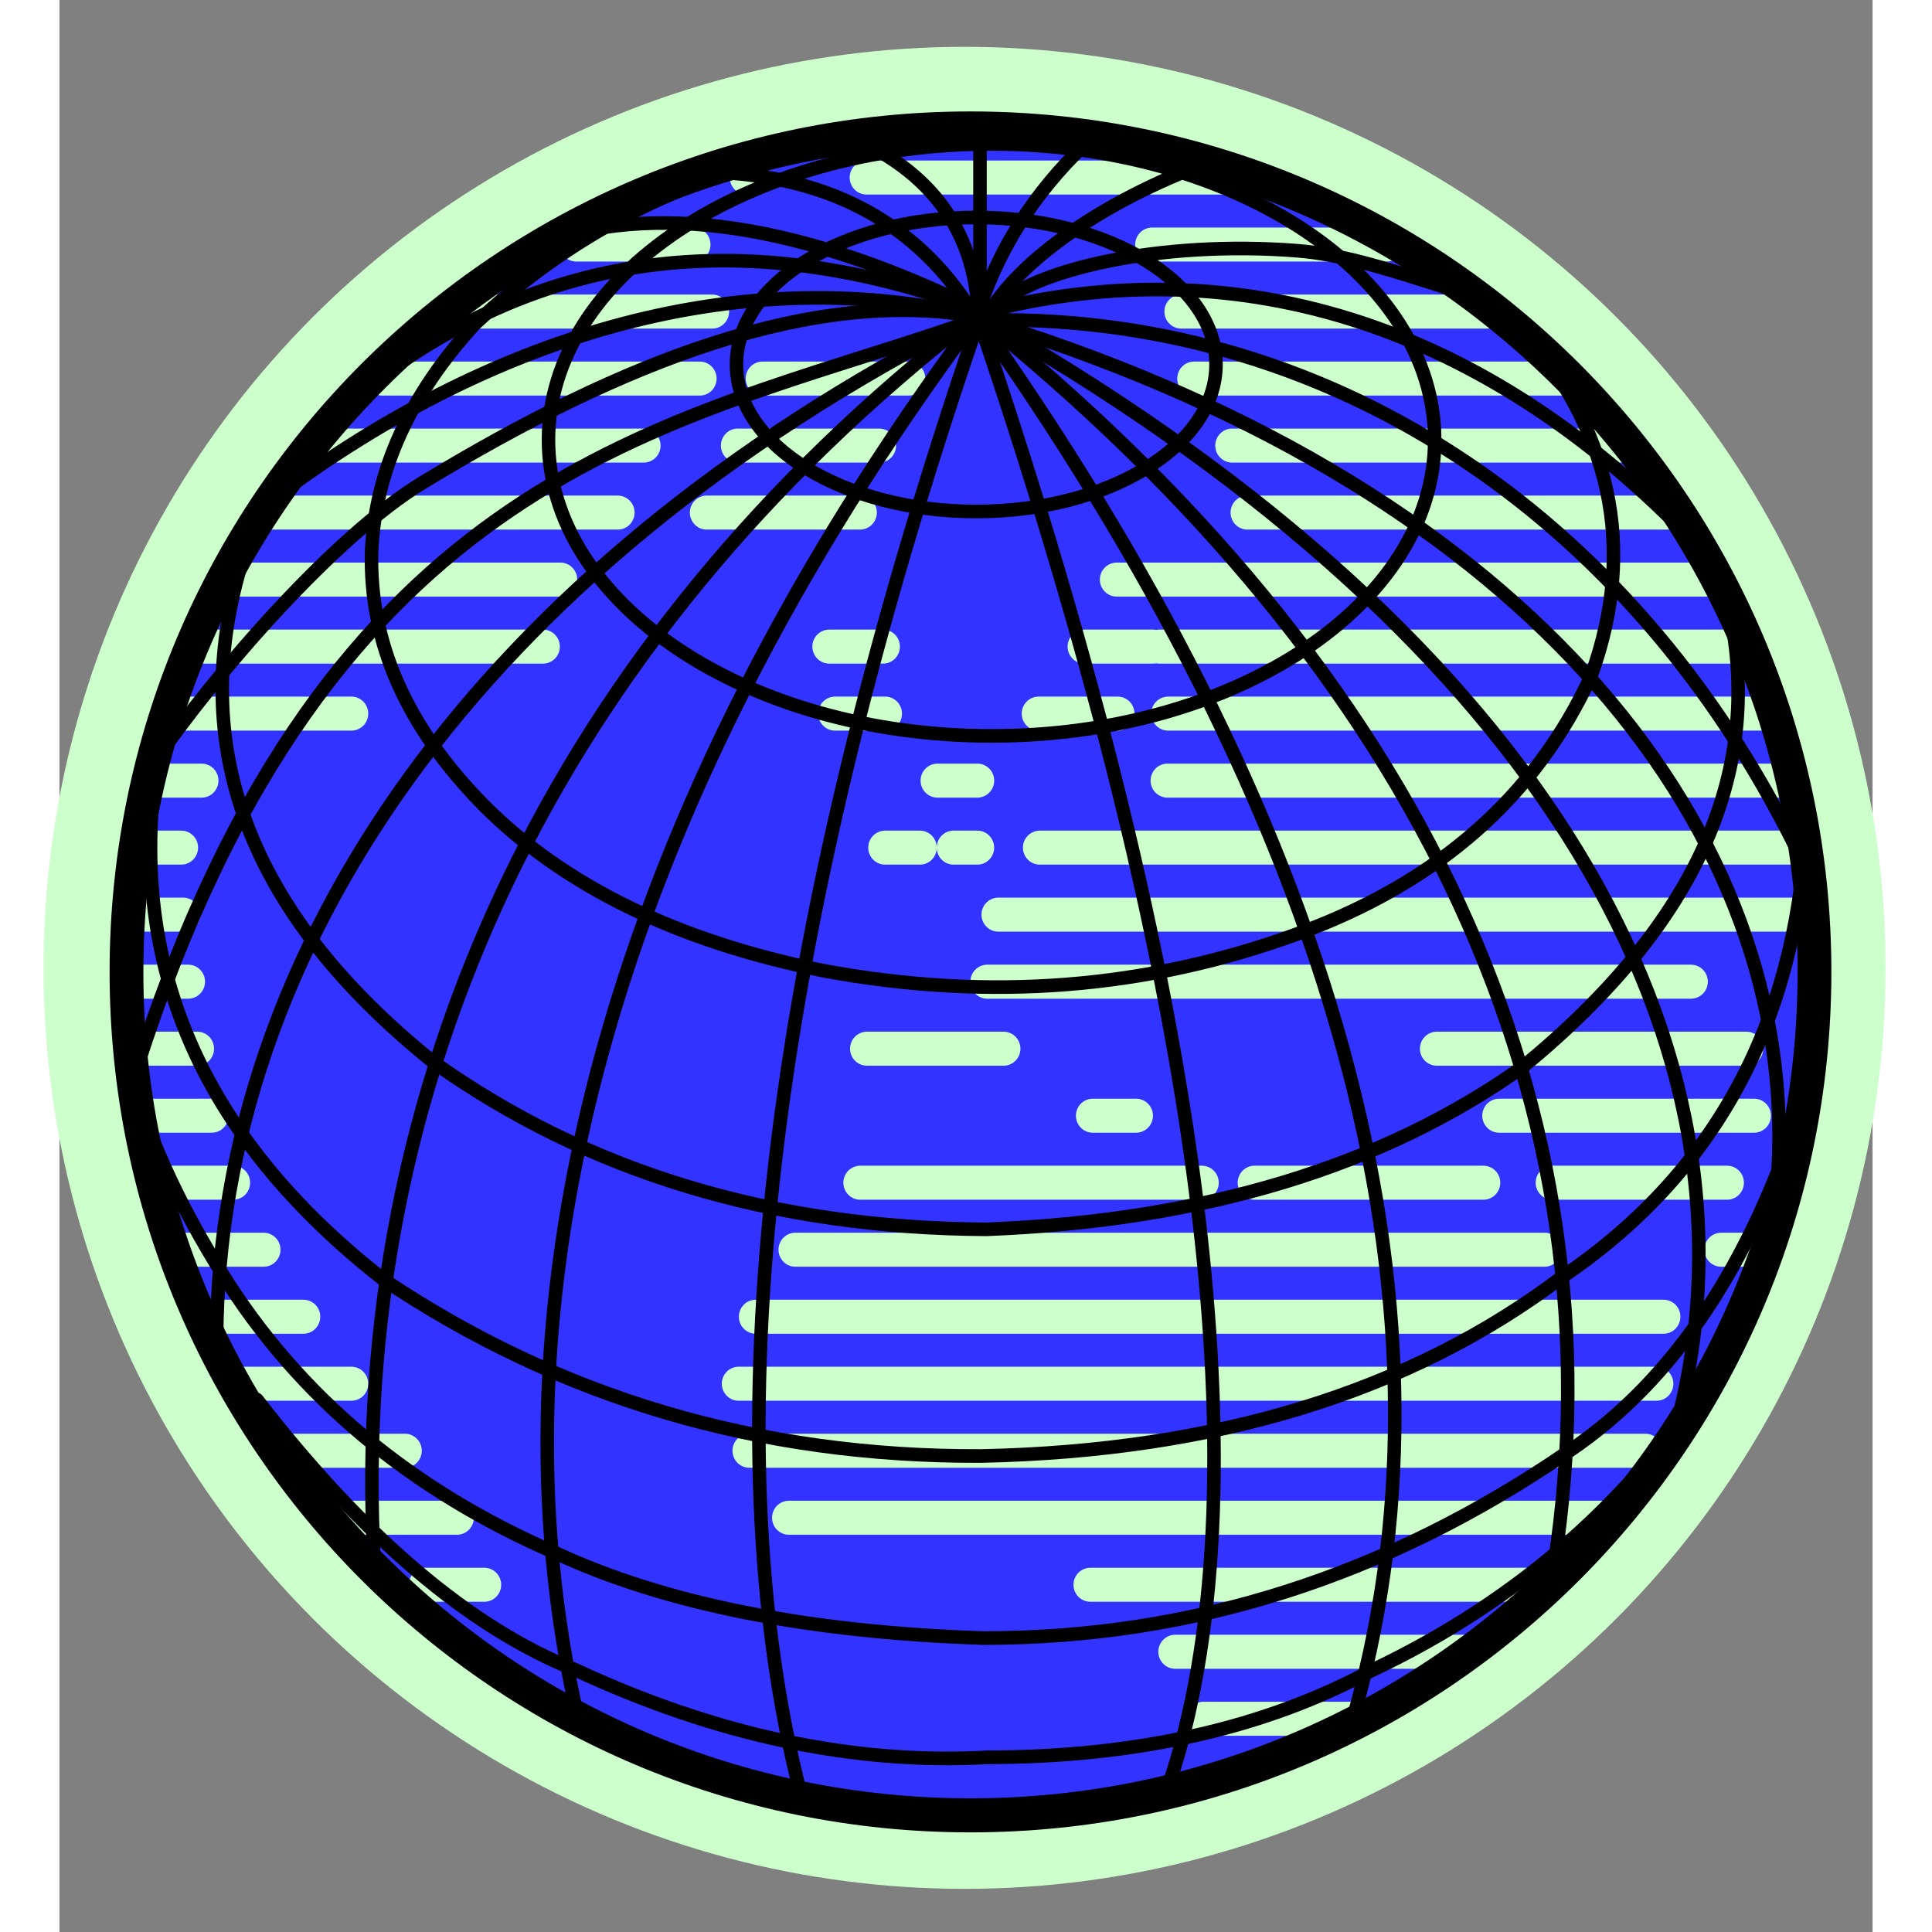
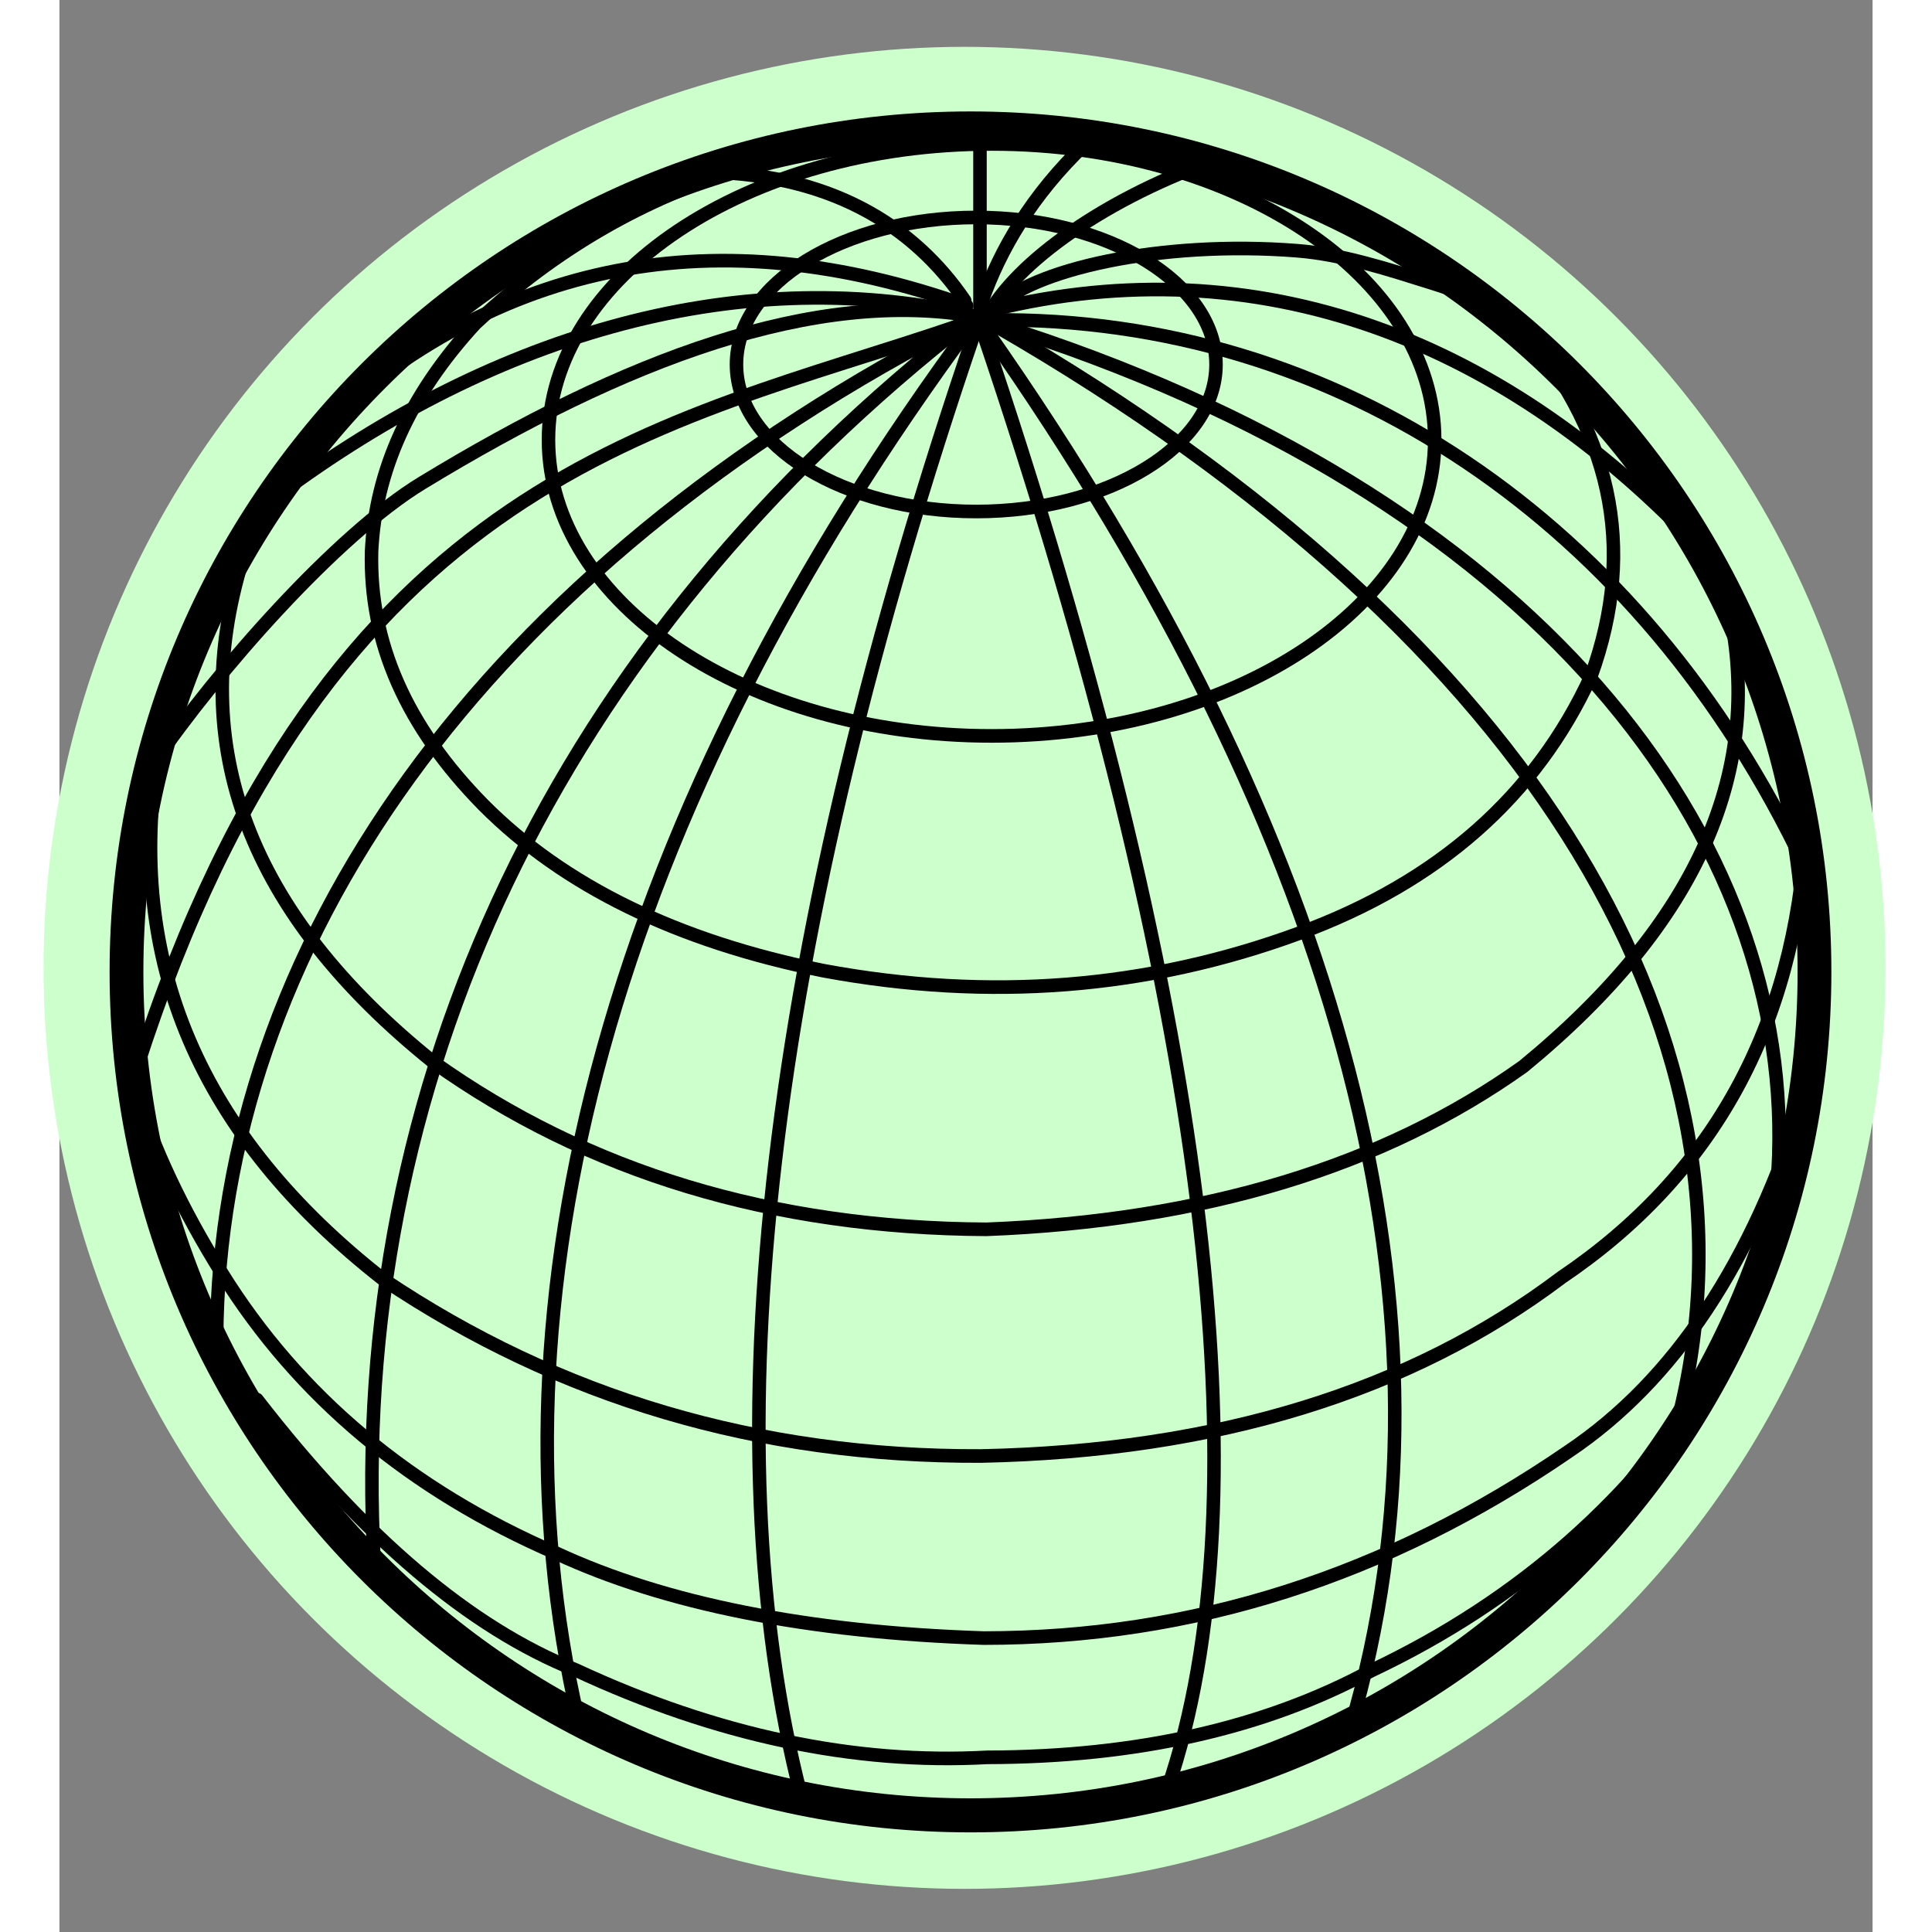
<svg xmlns="http://www.w3.org/2000/svg" xmlns:ns1="http://sodipodi.sourceforge.net/DTD/sodipodi-0.dtd" xmlns:ns2="http://www.inkscape.org/namespaces/inkscape" width="65" height="65" viewBox="0 0 61 65" fill="none" version="1.1" id="svg13" ns1:docname="logo.svg" ns2:version="1.1.2 (0a00cf5339, 2022-02-04)">
  <rect x="0" y="0" width="61" height="65" fill="#808080" stroke="none" />
  <ns1:namedview id="namedview15" pagecolor="#ffffff" bordercolor="#666666" borderopacity="1.0" ns2:pageshadow="2" ns2:pageopacity="0.0" ns2:pagecheckerboard="0" showgrid="false" ns2:zoom="6.4561159" ns2:cx="-17.347892" ns2:cy="40.891459" ns2:window-width="1920" ns2:window-height="1036" ns2:window-x="0" ns2:window-y="24" ns2:window-maximized="1" ns2:current-layer="svg13" />
  <defs id="defs11">
    <linearGradient id="paint0_linear_89_8" x1="30.5" y1="0" x2="30.5" y2="65" gradientUnits="userSpaceOnUse">
      <stop stop-color="#6364FF" id="stop6" />
      <stop offset="1" stop-color="#563ACC" id="stop8" />
    </linearGradient>
  </defs>
  <g id="g7977" transform="matrix(1.041,0,0,1.041,-78.854,169.738)">
    <circle style="fill:#cdffcc;fill-opacity:1;stroke:none;stroke-width:1.687;stroke-linecap:round;stop-color:#000000" id="ellipse93326-2" cx="105" cy="-131.773" r="29.766" />
    <g id="g59470-2" transform="matrix(0.824,0,0,0.831,-47.847,-133.646)">
-       <ellipse style="fill:#3333ff;fill-opacity:1;stroke:none;stroke-width:1.887;stroke-linecap:round;stop-color:#000000" id="ellipse59402-6" cx="185.53" cy="2.557" rx="33.448" ry="33.148" />
      <path style="fill:none;stroke:#cdffcc;stroke-width:1.323;stroke-linecap:round;stroke-miterlimit:4;stroke-dasharray:none;stroke-opacity:1" d="m 196.224,-28.482 h -14.574 m -4.701,0 h 0.023 m 25.087,2.606 h -9.21 m -22.581,0 h 4.6 m 31.128,2.606 H 193.995 m -28.123,0 h 9.726 m 33.423,2.606 h -14.523 m -16.927,0 h 5.723 m -8.186,0 h -12.454 m 33.335,2.606 h 15.454 m -29.297,0 h -5.547 m -16.458,0 h 12.769 m 40.498,2.606 H 196.589 m -21.207,0 h 6.011 m -9.503,0 h -13.764 m 33.337,2.606 h 23.534 m -45.356,0 h -13.136 m 36.63,2.606 h 23.12 m -23.366,0 h -2.692 m -10.01,0 h 2.11 m -13.338,0 h -13.748 m 38.267,2.606 h 23.736 m -25.716,0 h -3.1 m -7.983,0 h 1.964 m -20.935,0 h -7.24 m 39.248,2.606 h 24.444 m -31.901,0 h -1.564 m -30.975,0 h 2.113 m 62.739,2.606 h -29.863 m -3.38,0 h 0.928 m -2.251,0 h -1.364 m -29.431,0 h 1.823 m 63.686,2.606 h -31.637 m -34.154,0 h 2.182 M 213.985,2.792 h -27.601 m -33.781,0 h 2.44 m 61.114,2.606 h -12.141 m -22.351,0 h 5.359 m -31.627,0 h -2.643 m 53.708,2.606 h 9.999 m -24.239,0 h -1.698 m -37.394,0 h 2.836 m 59.435,2.606 h -6.845 m -11.687,0 h 8.976 m -11.042,0 h -13.4 m -27.67,0 h 3.078 m 60.025,2.606 h -1.664 m -36.313,0 h 29.379 m -50.235,0 h -3.416 m 22.718,2.606 h 35.605 m -53.347,0 h -3.855 m 20.927,2.606 h 35.999 m -51.189,0 h -4.315 m 19.924,2.606 h 35.147 m -48.657,0 h -4.642 m 19.704,2.606 h 32.387 m -45.407,0 h -4.483 m 29.326,2.606 h 18.038 m -41.808,0 h -2.297 m 29.394,2.606 h 11.321 m -4.37,2.606 h -5.846" id="path59404-1" />
      <g id="g59468-0" style="font-variation-settings:normal;fill:none;fill-opacity:1;stroke:#000000;stroke-width:2;stroke-linecap:round;stroke-linejoin:miter;stroke-miterlimit:4;stroke-dasharray:none;stroke-dashoffset:0;stroke-opacity:1;stop-color:#000000" transform="matrix(0.265,0,0,0.265,32.716,-121.023)">
        <path fill="none" stroke="#000000" stroke-width="1" stroke-miterlimit="22.926" d="M 700.798,450.076 C 676.785,399.902 631.824,369.529 580.479,370.116" id="path59406-6" style="font-variation-settings:normal;fill:none;fill-opacity:1;stroke:#000000;stroke-width:2;stroke-linecap:round;stroke-linejoin:miter;stroke-miterlimit:4;stroke-dasharray:none;stroke-dashoffset:0;stroke-opacity:1;stop-color:#000000;stop-opacity:1" />
        <g id="g59466-1" style="font-variation-settings:normal;fill:none;fill-opacity:1;stroke:#000000;stroke-width:2;stroke-linecap:round;stroke-linejoin:miter;stroke-miterlimit:4;stroke-dasharray:none;stroke-dashoffset:0;stroke-opacity:1;stop-color:#000000;stop-opacity:1" transform="translate(40,300)">
          <g id="g59418-5" transform="translate(40)" style="font-variation-settings:normal;fill:none;fill-opacity:1;stroke:#000000;stroke-width:2;stroke-linecap:round;stroke-linejoin:miter;stroke-miterlimit:4;stroke-dasharray:none;stroke-dashoffset:0;stroke-opacity:1;stop-color:#000000;stop-opacity:1">
            <path fill="none" stroke="#000000" stroke-width="1" stroke-miterlimit="22.926" d="m 533.052,46.813 c -16.856,6.039 -29.891,15.66 -33.665,23.711" id="path59408-9" style="font-variation-settings:normal;fill:none;fill-opacity:1;stroke:#000000;stroke-width:2;stroke-linecap:round;stroke-linejoin:miter;stroke-miterlimit:4;stroke-dasharray:none;stroke-dashoffset:0;stroke-opacity:1;stop-color:#000000;stop-opacity:1" />
            <path fill="none" stroke="#000000" stroke-width="1" stroke-miterlimit="22.926" d="m 514.419,44.265 c -7.949,7.507 -12.666,15.598 -15.315,23.106" id="path59410-4" style="font-variation-settings:normal;fill:none;fill-opacity:1;stroke:#000000;stroke-width:2;stroke-linecap:round;stroke-linejoin:miter;stroke-miterlimit:4;stroke-dasharray:none;stroke-dashoffset:0;stroke-opacity:1;stop-color:#000000;stop-opacity:1" />
-             <path fill="none" stroke="#000000" stroke-width="1" stroke-miterlimit="22.926" d="m 479.305,43.084 c 14.283,6 18.754,16.177 19.239,25.869" id="path59412-9" style="font-variation-settings:normal;fill:none;fill-opacity:1;stroke:#000000;stroke-width:2;stroke-linecap:round;stroke-linejoin:miter;stroke-miterlimit:4;stroke-dasharray:none;stroke-dashoffset:0;stroke-opacity:1;stop-color:#000000;stop-opacity:1" />
            <path fill="none" stroke="#000000" stroke-width="1" stroke-miterlimit="22.926" d="m 456.339,48.39 c 20.193,-0.212 32.769,8.045 40.209,18.886" id="path59414-0" style="font-variation-settings:normal;fill:none;fill-opacity:1;stroke:#000000;stroke-width:2;stroke-linecap:round;stroke-linejoin:miter;stroke-miterlimit:4;stroke-dasharray:none;stroke-dashoffset:0;stroke-opacity:1;stop-color:#000000;stop-opacity:1" />
            <path fill="none" stroke="#000000" stroke-width="1" stroke-miterlimit="22.926" d="m 498.805,41.745 c 0,27.489 0,36.399 0,26.73" id="path59416-9" style="font-variation-settings:normal;fill:none;fill-opacity:1;stroke:#000000;stroke-width:2;stroke-linecap:round;stroke-linejoin:miter;stroke-miterlimit:4;stroke-dasharray:none;stroke-dashoffset:0;stroke-opacity:1;stop-color:#000000;stop-opacity:1" />
          </g>
          <g id="g59464-1" style="font-variation-settings:normal;fill:none;fill-opacity:1;stroke:#000000;stroke-width:2;stroke-linecap:round;stroke-linejoin:miter;stroke-miterlimit:4;stroke-dasharray:none;stroke-dashoffset:0;stroke-opacity:1;stop-color:#000000;stop-opacity:1">
            <path fill="none" stroke="#000000" stroke-width="1" stroke-miterlimit="22.926" d="m 540.523,44.28 c 36.213,0 65.581,19.452 65.581,43.437 0,23.986 -29.368,43.438 -65.581,43.438 -36.215,0 -65.583,-19.452 -65.583,-43.438 0,-23.985 29.369,-43.437 65.583,-43.437 z" id="path59420-7" style="font-variation-settings:normal;fill:none;fill-opacity:1;stroke:#000000;stroke-width:2;stroke-linecap:round;stroke-linejoin:miter;stroke-miterlimit:4;stroke-dasharray:none;stroke-dashoffset:0;stroke-opacity:1;stop-color:#000000;stop-opacity:1" />
            <path fill="none" stroke="#000000" stroke-width="1" stroke-miterlimit="22.926" d="m 538.252,55.068 c 19.596,0 35.487,9.663 35.487,21.577 0,11.915 -15.892,21.577 -35.487,21.577 -19.597,0 -35.488,-9.662 -35.488,-21.577 0,-11.914 15.891,-21.577 35.488,-21.577 z" id="path59422-7" style="font-variation-settings:normal;fill:none;fill-opacity:1;stroke:#000000;stroke-width:2;stroke-linecap:round;stroke-linejoin:miter;stroke-miterlimit:4;stroke-dasharray:none;stroke-dashoffset:0;stroke-opacity:1;stop-color:#000000;stop-opacity:1" />
            <path fill="none" stroke="#000000" stroke-width="3" stroke-miterlimit="22.926" d="m 537.399,42.009 c 68.979,0 124.918,55.431 124.918,123.782 0,68.351 -55.938,123.783 -124.918,123.783 -68.979,0 -124.917,-55.432 -124.917,-123.783 0,-68.351 55.939,-123.782 124.917,-123.782 z" id="path59424-1" style="font-variation-settings:normal;fill:none;fill-opacity:1;stroke:#000000;stroke-width:5;stroke-linecap:round;stroke-linejoin:miter;stroke-miterlimit:4;stroke-dasharray:none;stroke-dashoffset:0;stroke-opacity:1;stop-color:#000000;stop-opacity:1" />
            <path fill="none" stroke="#000000" stroke-width="1" stroke-miterlimit="22.926" d="m 566.588,285.599 c 14.691,-42.586 5.91,-116.212 -27.481,-214.064" id="path59426-1" style="font-variation-settings:normal;fill:none;fill-opacity:1;stroke:#000000;stroke-width:2;stroke-linecap:round;stroke-linejoin:miter;stroke-miterlimit:4;stroke-dasharray:none;stroke-dashoffset:0;stroke-opacity:1;stop-color:#000000;stop-opacity:1" />
            <path fill="none" stroke="#000000" stroke-width="1" stroke-miterlimit="22.926" d="m 539.671,71.535 c 53.374,75.431 71.732,145.556 53.942,205.263" id="path59428-5" style="font-variation-settings:normal;fill:none;fill-opacity:1;stroke:#000000;stroke-width:2;stroke-linecap:round;stroke-linejoin:miter;stroke-miterlimit:4;stroke-dasharray:none;stroke-dashoffset:0;stroke-opacity:1;stop-color:#000000;stop-opacity:1" />
-             <path fill="none" stroke="#000000" stroke-width="1" stroke-miterlimit="22.926" d="m 540.239,70.967 c 66.706,54.015 94.47,118.461 83.076,184.822" id="path59430-9" style="font-variation-settings:normal;fill:none;fill-opacity:1;stroke:#000000;stroke-width:2;stroke-linecap:round;stroke-linejoin:miter;stroke-miterlimit:4;stroke-dasharray:none;stroke-dashoffset:0;stroke-opacity:1;stop-color:#000000;stop-opacity:1" />
            <path fill="none" stroke="#000000" stroke-width="1" stroke-miterlimit="22.926" d="M 642.092,231.657 C 656.218,176.959 622.173,117.339 541.091,70.968" id="path59432-7" style="font-variation-settings:normal;fill:none;fill-opacity:1;stroke:#000000;stroke-width:2;stroke-linecap:round;stroke-linejoin:miter;stroke-miterlimit:4;stroke-dasharray:none;stroke-dashoffset:0;stroke-opacity:1;stop-color:#000000;stop-opacity:1" />
            <path fill="none" stroke="#000000" stroke-width="1" stroke-miterlimit="22.926" d="m 541.091,70.683 c 80.163,24.887 118.77,75.428 115.833,124.35" id="path59434-7" style="font-variation-settings:normal;fill:none;fill-opacity:1;stroke:#000000;stroke-width:2;stroke-linecap:round;stroke-linejoin:miter;stroke-miterlimit:4;stroke-dasharray:none;stroke-dashoffset:0;stroke-opacity:1;stop-color:#000000;stop-opacity:1" />
            <path fill="none" stroke="#000000" stroke-width="1" stroke-miterlimit="22.926" d="M 647.271,105.669 C 616.709,72.346 579.518,59.227 540.807,68.584 c 5.349,-5.817 24.615,-10.219 44.899,-8.638 6.807,0.53 13.56,2.749 20.111,4.78 3.675,1.139 6.086,2.219 9.609,2.908" id="path59436-6" style="font-variation-settings:normal;fill:none;fill-opacity:1;stroke:#000000;stroke-width:2;stroke-linecap:round;stroke-linejoin:miter;stroke-miterlimit:4;stroke-dasharray:none;stroke-dashoffset:0;stroke-opacity:1;stop-color:#000000;stop-opacity:1" />
            <path fill="none" stroke="#000000" stroke-width="1" stroke-miterlimit="22.926" d="M 536.832,68.022 C 499.847,55.009 467.664,61.196 440.285,86.582" id="path59438-7" style="font-variation-settings:normal;fill:none;fill-opacity:1;stroke:#000000;stroke-width:2;stroke-linecap:round;stroke-linejoin:miter;stroke-miterlimit:4;stroke-dasharray:none;stroke-dashoffset:0;stroke-opacity:1;stop-color:#000000;stop-opacity:1" />
            <path fill="none" stroke="#000000" stroke-width="1" stroke-miterlimit="22.926" d="M 537.116,69.266 C 502.409,61.67 465.785,72.458 433.207,97.087" id="path59440-3" style="font-variation-settings:normal;fill:none;fill-opacity:1;stroke:#000000;stroke-width:2;stroke-linecap:round;stroke-linejoin:miter;stroke-miterlimit:4;stroke-dasharray:none;stroke-dashoffset:0;stroke-opacity:1;stop-color:#000000;stop-opacity:1" />
            <path fill="none" stroke="#000000" stroke-width="1" stroke-miterlimit="22.926" d="m 538.325,69.622 c -23.903,-4.254 -52.099,6.303 -82.098,24.414 -12.774,7.712 -30.421,27.667 -39.644,41.03" id="path59442-6" style="font-variation-settings:normal;fill:none;fill-opacity:1;stroke:#000000;stroke-width:2;stroke-linecap:round;stroke-linejoin:miter;stroke-miterlimit:4;stroke-dasharray:none;stroke-dashoffset:0;stroke-opacity:1;stop-color:#000000;stop-opacity:1" />
            <path fill="none" stroke="#000000" stroke-width="1" stroke-miterlimit="22.926" d="M 535.128,71.132 C 492.529,85.524 442.361,92.416 414.071,179.709" id="path59444-5" style="font-variation-settings:normal;fill:none;fill-opacity:1;stroke:#000000;stroke-width:2;stroke-linecap:round;stroke-linejoin:miter;stroke-miterlimit:4;stroke-dasharray:none;stroke-dashoffset:0;stroke-opacity:1;stop-color:#000000;stop-opacity:1" />
            <path fill="none" stroke="#000000" stroke-width="1" stroke-miterlimit="22.926" d="M 425.825,219.356 C 426.214,162.75 464.259,106.851 537.688,69.832 475.914,117.429 445.25,182.328 449.136,252.449" id="path59446-6" style="font-variation-settings:normal;fill:none;fill-opacity:1;stroke:#000000;stroke-width:2;stroke-linecap:round;stroke-linejoin:miter;stroke-miterlimit:4;stroke-dasharray:none;stroke-dashoffset:0;stroke-opacity:1;stop-color:#000000;stop-opacity:1" />
            <path fill="none" stroke="#000000" stroke-width="1" stroke-miterlimit="22.926" d="m 537.874,70.399 c -53.887,72.109 -72.826,143.976 -58.521,205.113" id="path59448-3" style="font-variation-settings:normal;fill:none;fill-opacity:1;stroke:#000000;stroke-width:2;stroke-linecap:round;stroke-linejoin:miter;stroke-miterlimit:4;stroke-dasharray:none;stroke-dashoffset:0;stroke-opacity:1;stop-color:#000000;stop-opacity:1" />
            <path fill="none" stroke="#000000" stroke-width="1" stroke-miterlimit="22.926" d="m 538.243,71.251 c -31.172,90.377 -39.426,163.53 -25.898,215.483" id="path59450-9" style="font-variation-settings:normal;fill:none;fill-opacity:1;stroke:#000000;stroke-width:2;stroke-linecap:round;stroke-linejoin:miter;stroke-miterlimit:4;stroke-dasharray:none;stroke-dashoffset:0;stroke-opacity:1;stop-color:#000000;stop-opacity:1" />
            <path fill="none" stroke="#000000" stroke-width="1" stroke-miterlimit="22.926" d="m 500.062,48.985 c -13.316,4.542 -25.296,11.757 -35.94,21.644 -9.842,10.6 -14.786,21.734 -15.364,33.402 -0.356,13.405 5.121,25.741 16.566,37.276 11.892,11.846 28.637,19.997 50.37,24.317 24.495,4.498 47.877,2.672 70.278,-5.478 20.664,-7.527 35.094,-20.131 43.289,-37.811 6.858,-18.839 3.073,-36.297 -11.49,-52.508" id="path59452-4" style="font-variation-settings:normal;fill:none;fill-opacity:1;stroke:#000000;stroke-width:2;stroke-linecap:round;stroke-linejoin:miter;stroke-miterlimit:4;stroke-dasharray:none;stroke-dashoffset:0;stroke-opacity:1;stop-color:#000000;stop-opacity:1" />
            <path fill="none" stroke="#000000" stroke-width="1" stroke-miterlimit="22.926" d="m 649.436,111.513 c 5.789,24.316 -4.275,47.03 -30.196,68.14 -20.708,14.652 -47.207,22.669 -79.496,23.916 -31.665,-0.178 -58.966,-8.373 -81.901,-24.584 -27.301,-21.778 -36.609,-46.317 -28.191,-73.618" id="path59454-8" style="font-variation-settings:normal;fill:none;fill-opacity:1;stroke:#000000;stroke-width:2;stroke-linecap:round;stroke-linejoin:miter;stroke-miterlimit:4;stroke-dasharray:none;stroke-dashoffset:0;stroke-opacity:1;stop-color:#000000;stop-opacity:1" />
            <path fill="none" stroke="#000000" stroke-width="1" stroke-miterlimit="22.926" d="m 417.225,133.692 c -5.032,30.374 6.057,56.115 33.269,77.226 26.099,17.368 55.536,26.053 88.448,25.92 34.961,-0.713 63.598,-9.486 85.91,-26.188 22.49,-15.053 34.56,-36.92 36.208,-65.468" id="path59456-1" style="font-variation-settings:normal;fill:none;fill-opacity:1;stroke:#000000;stroke-width:2;stroke-linecap:round;stroke-linejoin:miter;stroke-miterlimit:4;stroke-dasharray:none;stroke-dashoffset:0;stroke-opacity:1;stop-color:#000000;stop-opacity:1" />
            <path fill="none" stroke="#000000" stroke-width="1" stroke-miterlimit="22.926" d="m 660.792,184.062 c -7.615,24.316 -19.239,41.686 -34.872,52.107 -26.899,18.305 -55.67,27.39 -86.578,27.39 -26.142,-0.847 -47.208,-5.077 -63.196,-12.426 -21.6,-9.264 -38.211,-23.024 -49.568,-41.151 -5.879,-9.353 -10.154,-18.349 -12.826,-26.988" id="path59458-2" style="font-variation-settings:normal;fill:none;fill-opacity:1;stroke:#000000;stroke-width:2;stroke-linecap:round;stroke-linejoin:miter;stroke-miterlimit:4;stroke-dasharray:none;stroke-dashoffset:0;stroke-opacity:1;stop-color:#000000;stop-opacity:1" />
            <path fill="none" stroke="#000000" stroke-width="1" stroke-miterlimit="22.926" d="m 431.788,228.554 c 15.81,20.263 31.531,33.49 47.163,39.681 20.844,9.62 41.285,13.896 60.926,12.826 22.224,-0.044 41.151,-4.319 56.783,-12.692 22.134,-10.377 39.325,-25.519 51.706,-45.293" id="path59460-9" style="font-variation-settings:normal;fill:none;fill-opacity:1;stroke:#000000;stroke-width:2;stroke-linecap:round;stroke-linejoin:miter;stroke-miterlimit:4;stroke-dasharray:none;stroke-dashoffset:0;stroke-opacity:1;stop-color:#000000;stop-opacity:1" />
-             <path fill="none" stroke="#000000" stroke-width="1" stroke-miterlimit="22.926" d="M 537.328,68.088 C 510.519,55.266 488.373,52.546 470.889,59.929" id="path59462-3" style="font-variation-settings:normal;fill:none;fill-opacity:1;stroke:#000000;stroke-width:2;stroke-linecap:round;stroke-linejoin:miter;stroke-miterlimit:4;stroke-dasharray:none;stroke-dashoffset:0;stroke-opacity:1;stop-color:#000000;stop-opacity:1" />
          </g>
        </g>
      </g>
    </g>
  </g>
</svg>